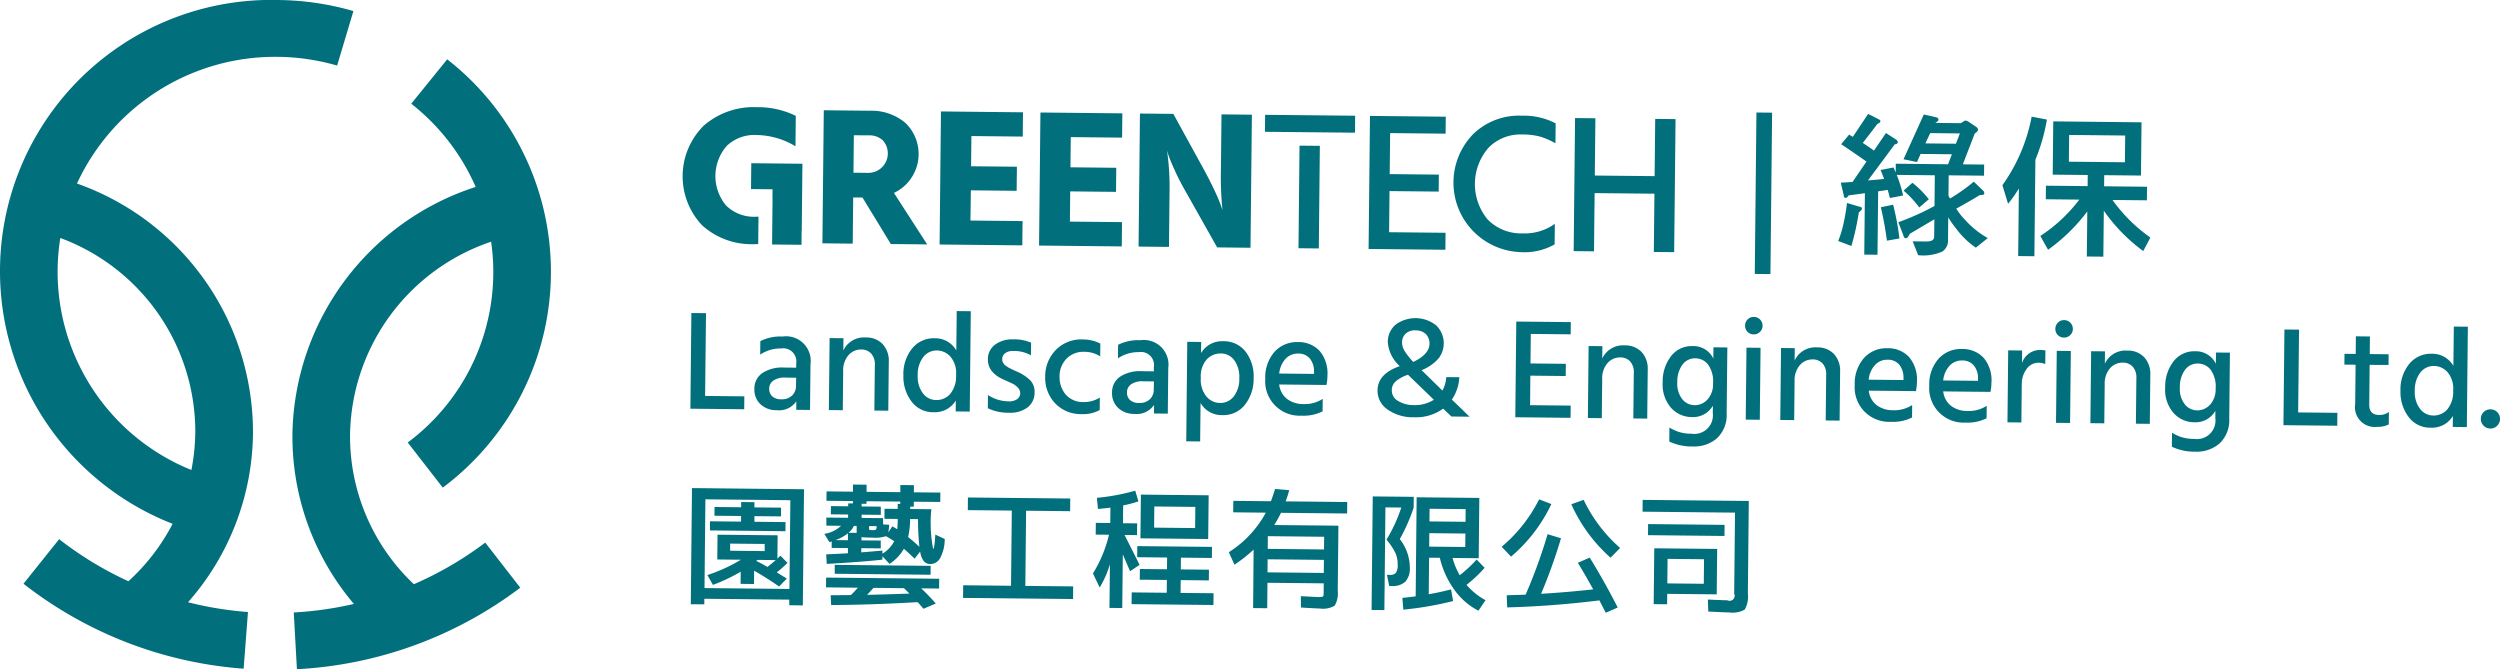
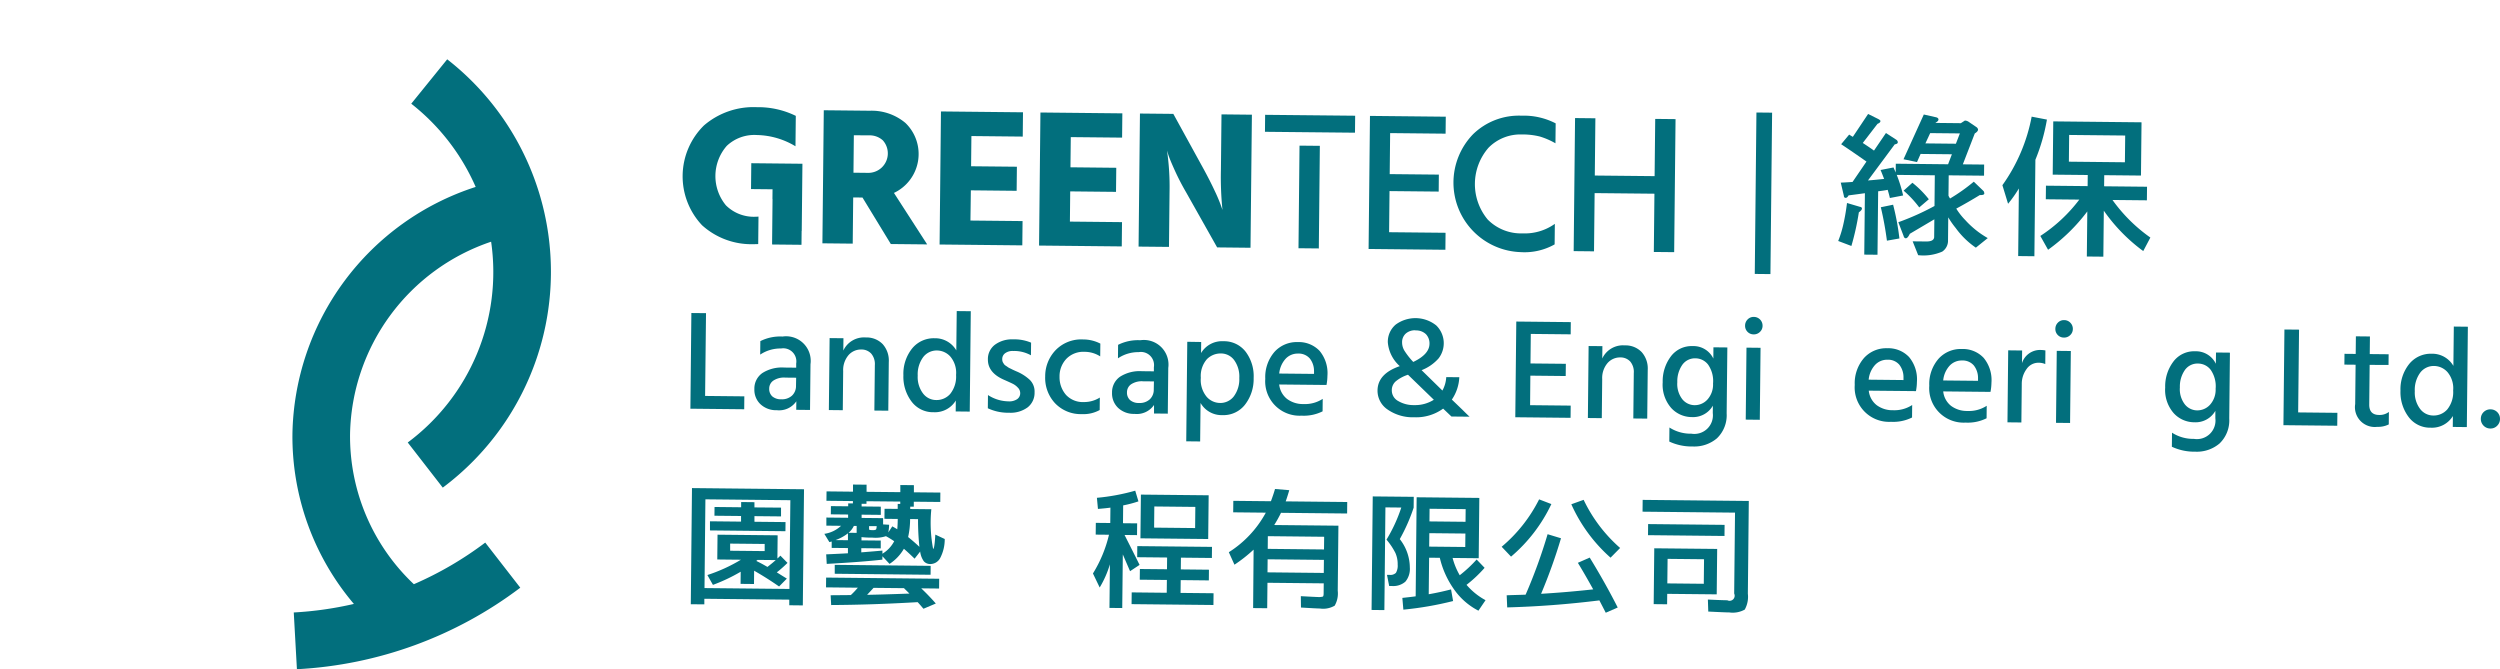
<svg xmlns="http://www.w3.org/2000/svg" width="140.199" height="37.529" viewBox="0 0 140.199 37.529">
  <g id="Group_994" data-name="Group 994" transform="translate(-32.2 -946.332)">
    <g id="Group_992" data-name="Group 992">
      <g id="Group_991" data-name="Group 991">
        <g id="Group_985" data-name="Group 985">
          <g id="Group_984" data-name="Group 984">
            <path id="Path_13272" data-name="Path 13272" d="M130.607,961.694l.093-9.053.879.009-.094,9.053Z" fill="#026f7d" />
            <path id="Path_13273" data-name="Path 13273" d="M136.509,957.932c.073.01.108.045.108.1s-.065.131-.174.209a14.6,14.6,0,0,1-.418,1.885l-.739-.28a6.087,6.087,0,0,0,.262-.823,11.684,11.684,0,0,0,.231-1.307Zm1.02-4.927c.081.044.126.08.125.115,0,.062-.055.114-.164.156l-.826,1.073c.216.142.432.285.629.428l.671-.986.576.375a.179.179,0,0,1,.088.142c0,.07-.064.1-.173.121l-1.5,2.023c.308-.023.607-.055.906-.087-.071-.177-.132-.345-.2-.5l.726-.142c.044.106.088.194.123.282l.006-.492,2.932.031.214-.561-1.756-.018-.2.455-.758-.157,1.139-2.51.65.147c.109.019.171.063.171.134s-.065.122-.174.191l1.43.015.227-.147a.4.4,0,0,1,.226.081l.44.3a.2.2,0,0,1,.071.124c0,.07-.065.148-.183.217l-.67,1.733,1.195.012-.006.624-1.982-.02-.012,1.142a1.4,1.4,0,0,0,.088.159,10.29,10.29,0,0,0,1.332-.944l.555.533a.346.346,0,0,1,.035.123c0,.071-.091.1-.254.094-.437.268-.874.519-1.32.76a3.75,3.75,0,0,0,.509.647,5.1,5.1,0,0,0,1.257,1.006l-.667.537a4.572,4.572,0,0,1-1.128-1.1,4.761,4.761,0,0,1-.42-.6l-.013,1.274a.736.736,0,0,1-.324.647,2.634,2.634,0,0,1-1.35.2l-.309-.776.77.008c.271,0,.416-.075.436-.233l.011-1.011-1.375.812c-.084.175-.157.253-.229.253-.055,0-.1-.045-.126-.142l-.29-.759a14.33,14.33,0,0,0,2.028-.91l.017-1.722-2.135-.022a7.686,7.686,0,0,1,.359,1.154l-.744.142c-.034-.159-.078-.308-.122-.458-.163.033-.345.058-.535.082l-.037,3.558-.742-.007.036-3.444c-.29.041-.589.081-.916.122-.055.1-.11.14-.164.139s-.1-.036-.1-.115l-.174-.74c.218-.007.444-.022.661-.037l.781-1.143c-.521-.366-.988-.687-1.42-.973l.449-.54c.072.045.135.089.207.125l.856-1.282Zm1.189,6.7-.7.124a18.645,18.645,0,0,0-.342-1.875l.689-.142A14.032,14.032,0,0,1,138.718,959.7Zm1.651-2.2-.538.459a5.765,5.765,0,0,0-.877-.94l.493-.443A5.592,5.592,0,0,1,140.369,957.507Zm1.517-3.113.223-.578-1.665-.017-.268.577Z" fill="#026f7d" />
            <path id="Path_13274" data-name="Path 13274" d="M146.344,955.291l-.056,5.411-.909-.01.039-3.791a6.977,6.977,0,0,1-.606.859l-.318-1.042a9.717,9.717,0,0,0,1.641-3.844l.856.164A10.6,10.6,0,0,1,146.344,955.291Zm5.952-2.1-.031,2.986-2.06-.021-.007.623,2.407.025-.008.762-1.93-.02a8.915,8.915,0,0,0,2.125,2.108l-.4.758a9.658,9.658,0,0,1-2.211-2.265l-.026,2.579-.926-.009.026-2.528a10.122,10.122,0,0,1-2.2,2.15l-.434-.775a8.64,8.64,0,0,0,2.186-2.038l-1.879-.019.008-.762,2.337.024.007-.623-1.065-.011-.9-.009.031-2.987Zm-4.074,2.208,3.142.033.016-1.5-3.143-.032Z" fill="#026f7d" />
          </g>
        </g>
        <g id="Group_987" data-name="Group 987">
          <g id="Group_986" data-name="Group 986">
            <path id="Path_13275" data-name="Path 13275" d="M77.289,973.769l-.067,6.514-.76-.008,0-.315-4.763-.049,0,.314-.76-.007.067-6.514Zm-5.581,5.542,4.763.049.052-4.977-4.764-.049Zm4.055-.881.31.194.253.156-.435.442q-.705-.49-1.4-.885l-.007.746-.753-.008.007-.681a9.625,9.625,0,0,1-1.557.738l-.311-.552a9.088,9.088,0,0,0,1.882-.859l-.61-.006-.717-.008.014-1.39,3.371.035-.013,1.3a1.025,1.025,0,0,0,.083-.076l.083-.084.4.407A6.887,6.887,0,0,1,75.763,978.43ZM76,975.292l-1.491-.015,0,.315,1.743.018-.005.512-4.232-.044,0-.512,1.743.018,0-.315-1.492-.015.005-.491,1.492.016,0-.293.746.008,0,.293L76,974.8Zm-2.853,1.925,1.936.02,0-.4-1.937-.02Zm2.092.907q.261-.2.463-.383l-1.025-.01a.088.088,0,0,1-.029.029.156.156,0,0,0-.036.029C74.808,977.884,75.017,977.995,75.235,978.124Z" fill="#026f7d" />
            <path id="Path_13276" data-name="Path 13276" d="M84.652,976.312l.528.247a2.267,2.267,0,0,1-.252,1.062.628.628,0,0,1-.552.342.479.479,0,0,1-.364-.15,1.158,1.158,0,0,1-.209-.551l-.313.4q-.342-.333-.6-.555a2.494,2.494,0,0,1-.805.848l-.4-.429,0,.19q-1.113.129-3.122.239l-.031-.535c.531-.023.938-.044,1.22-.06l0-.293-.911-.009,0-.359c-.015.005-.036.011-.065.018l-.064.017-.283-.464a1.747,1.747,0,0,0,.938-.451l-.825-.009,0-.454,1.219.013,0-.183-.969-.01.005-.461.969.01v-.161l.265,0,0-.132-1.485-.016.006-.527,1.484.016,0-.4.761.008,0,.4,1.893.019,0-.4.761.008,0,.4,1.484.015-.005.527-1.485-.015,0,.278-.2,0v.132l1.184.012a7.733,7.733,0,0,0,.1,2.226Q84.608,977.117,84.652,976.312Zm-6.129,2.959.006-.549,6.341.066-.006.549-1-.011q.47.452.816.851l-.691.293q-.022-.022-.138-.159c-.079-.091-.141-.161-.189-.211q-2.547.15-4.85.162l-.03-.549,1.133-.01a4.474,4.474,0,0,0,.391-.413Zm.489-.763,0-.5,5.38.056-.005.5Zm.041-1.888.7.007,0-.388A2.417,2.417,0,0,1,79.053,976.62Zm.736-.41.452.005a.286.286,0,0,0,0-.03.119.119,0,0,1,0-.036l0-.322-.158,0A1.193,1.193,0,0,1,79.789,976.21Zm2.754-1.34,0-.278h.143l0-.132-1.894-.019v.146l-.273,0v.147l1.076.011,0,.461-1.076-.011,0,.183,1.205.012,0,.351.337.019a2.378,2.378,0,0,1-.047.431l.226-.342c.123.07.216.125.278.164q.024-.255.027-.578l-.746-.008.006-.563Zm-.951,1.776,0,.439-1.091-.011,0,.234q.747-.059,1.185-.1l0,.176a1.761,1.761,0,0,0,.66-.7,4.527,4.527,0,0,0-.463-.283,1.875,1.875,0,0,1-.762.08,5.018,5.018,0,0,1-.609-.028l0,.183ZM83.2,979.62c-.033-.035-.084-.085-.152-.152s-.12-.117-.153-.152l-1.707-.017q-.117.13-.363.391Q81.61,979.677,83.2,979.62Zm-1.84-3.782-.423,0v.117c0,.054.007.084.024.092a.742.742,0,0,0,.175.013.334.334,0,0,0,.183-.028C81.344,976.009,81.358,975.946,81.364,975.838Zm2.4,1.16a14.58,14.58,0,0,1-.077-1.553l-.445-.005v.022a4.522,4.522,0,0,1-.111.987C83.338,976.618,83.549,976.8,83.762,977Z" fill="#026f7d" />
-             <path id="Path_13277" data-name="Path 13277" d="M86.481,974.23l5.738.059-.007.71-2.468-.026-.044,4.216,2.683.028-.007.71-6.169-.064.008-.71,2.683.028.043-4.216-2.467-.025Z" fill="#026f7d" />
            <path id="Path_13278" data-name="Path 13278" d="M95.971,975.682l-.007.659-.7-.008q.463.914.843,1.678l-.534.353q-.267-.617-.406-.941l-.032,3.008-.717-.007.025-2.445a5.607,5.607,0,0,1-.573,1.3l-.378-.787a7.331,7.331,0,0,0,.9-2.172l-.746-.007.007-.659.81.008.009-.863c-.148.023-.381.047-.7.073l-.058-.623a11.669,11.669,0,0,0,2.149-.4l.18.6a6.534,6.534,0,0,1-.856.225l-.01,1Zm2.434,3.9,1.851.019-.007.659-4.591-.048.007-.659,1.965.021.008-.718-1.521-.015.007-.6,1.52.015.007-.659-1.678-.017.006-.622,4.189.043-.007.622-1.735-.018-.007.659,1.578.017-.006.6-1.578-.017Zm-1.489-3.053-.761-.008.026-2.452,3.8.039-.026,2.452Zm.006-.608,2.3.024.012-1.186-2.3-.024Z" fill="#026f7d" />
            <path id="Path_13279" data-name="Path 13279" d="M101.428,978l-.316-.7a6.007,6.007,0,0,0,2.074-2.218l-1.829-.019.007-.644,2.109.022q.154-.416.229-.686l.8.067c-.065.224-.131.433-.2.627l3.45.036-.006.644-3.708-.038a7.18,7.18,0,0,1-.38.684l3.6.037-.038,3.645a1.376,1.376,0,0,1-.171.84,1.276,1.276,0,0,1-.829.16q-.159,0-1.062-.055l-.008-.637q.825.045.947.047a.855.855,0,0,0,.287-.023c.029-.017.044-.076.045-.179l.006-.564-3.156-.032-.015,1.427-.789-.008.027-3.279A8.21,8.21,0,0,1,101.428,978Zm1.866-.888,3.156.033.008-.711L103.3,976.4Zm-.006.585-.007.732,3.156.033.007-.732Z" fill="#026f7d" />
            <path id="Path_13280" data-name="Path 13280" d="M110.581,977.992a1.535,1.535,0,0,0-.127-.649,3.714,3.714,0,0,0-.5-.748,8.606,8.606,0,0,0,.83-1.8l-.89-.009-.059,5.76-.718-.008.066-6.367,2.3.023-.006.608a10.076,10.076,0,0,1-.778,1.763,2.6,2.6,0,0,1,.564,1.6,1.1,1.1,0,0,1-.252.788,1.028,1.028,0,0,1-.763.241l-.143,0-.123-.623h.143a.445.445,0,0,0,.357-.113A.794.794,0,0,0,110.581,977.992Zm1.064-3.773,3.515.036-.035,3.382-1.464-.015a3.878,3.878,0,0,0,.4.97,7.426,7.426,0,0,0,.948-.883l.447.466a7.2,7.2,0,0,1-1.014.955,3.724,3.724,0,0,0,1.067.86l-.4.589a3.782,3.782,0,0,1-1.341-1.159,5.036,5.036,0,0,1-.824-1.806l-.6-.006-.022,2.049q.627-.109,1.252-.272l.115.653a18.742,18.742,0,0,1-2.789.483l-.057-.659q.5-.054.747-.088Zm.718,1.354,2.023.021.007-.71-2.023-.021Zm-.007.659-.008.754,2.023.021.008-.754Z" fill="#026f7d" />
            <path id="Path_13281" data-name="Path 13281" d="M119.2,974.6a8.786,8.786,0,0,1-2.261,2.948l-.526-.554a8.368,8.368,0,0,0,2.1-2.658Zm1.487,3.294.663-.293q.86,1.4,1.571,2.8l-.671.293-.165-.32-.193-.372q-2.616.325-5.169.393l-.029-.681c.081,0,.192-.007.333-.011l.391-.011.338-.011a29.374,29.374,0,0,0,1.233-3.391l.751.228a29.787,29.787,0,0,1-1.116,3.114q1.394-.081,2.923-.248Q121.076,978.533,120.689,977.9Zm-.368-3.283.691-.249a8.369,8.369,0,0,0,2.046,2.7l-.537.544A8.8,8.8,0,0,1,120.321,974.616Z" fill="#026f7d" />
            <path id="Path_13282" data-name="Path 13282" d="M124.32,974.365l5.952.061-.053,5.2a1.478,1.478,0,0,1-.174.891,1.376,1.376,0,0,1-.863.16q-.215,0-1.183-.049l-.022-.674c.5.025.865.038,1.09.041a.285.285,0,0,0,.385-.377l.047-4.538-5.186-.053Zm.3,1.979.006-.622,4.289.044-.006.623Zm.351.736,3.528.036-.026,2.547-2.776-.028-.006.585-.753-.008Zm.732,1.969,2.045.021.014-1.376-2.044-.021Z" fill="#026f7d" />
          </g>
        </g>
        <g id="Group_989" data-name="Group 989">
          <g id="Group_988" data-name="Group 988">
            <path id="Path_13283" data-name="Path 13283" d="M71.742,968.536l2.2.023-.007.724-3.018-.031.055-5.366.821.008Z" fill="#026f7d" />
            <path id="Path_13284" data-name="Path 13284" d="M74.831,966.219l.008-.756a2.472,2.472,0,0,1,1.245-.258,1.379,1.379,0,0,1,1.568,1.553l-.026,2.564-.773-.008.005-.478a1.172,1.172,0,0,1-1.1.5,1.276,1.276,0,0,1-.916-.34,1.11,1.11,0,0,1-.337-.843,1.059,1.059,0,0,1,.447-.9,2.037,2.037,0,0,1,1.229-.309l.669.007,0-.231a.735.735,0,0,0-.851-.845A2.029,2.029,0,0,0,74.831,966.219Zm2.017,1.295-.605-.006a1.082,1.082,0,0,0-.674.168.539.539,0,0,0-.232.443.564.564,0,0,0,.17.44.741.741,0,0,0,.508.165.836.836,0,0,0,.6-.205.738.738,0,0,0,.225-.551Z" fill="#026f7d" />
            <path id="Path_13285" data-name="Path 13285" d="M79.5,965.3l-.007.692a1.28,1.28,0,0,1,1.266-.735,1.252,1.252,0,0,1,.944.376,1.383,1.383,0,0,1,.34,1l-.028,2.731-.781-.008.027-2.548a.9.9,0,0,0-.205-.647.738.738,0,0,0-.559-.229.926.926,0,0,0-.712.315,1.294,1.294,0,0,0-.3.9l-.022,2.189-.781-.008.042-4.036Z" fill="#026f7d" />
            <path id="Path_13286" data-name="Path 13286" d="M85.853,963.777l.788.008-.058,5.629-.788-.008.006-.613a1.368,1.368,0,0,1-1.241.656,1.5,1.5,0,0,1-1.252-.614,2.312,2.312,0,0,1-.446-1.458,2.27,2.27,0,0,1,.5-1.516,1.566,1.566,0,0,1,1.256-.56,1.367,1.367,0,0,1,1.211.681Zm-1.15,4.989a1.014,1.014,0,0,0,.783-.342,1.547,1.547,0,0,0,.33-1.064,1.413,1.413,0,0,0-.32-1.031,1.024,1.024,0,0,0-.741-.342.954.954,0,0,0-.776.363,1.628,1.628,0,0,0-.314,1.051,1.523,1.523,0,0,0,.289.983A.924.924,0,0,0,84.7,968.766Z" fill="#026f7d" />
            <path id="Path_13287" data-name="Path 13287" d="M90.023,965.548l-.008.709a1.947,1.947,0,0,0-1-.242.7.7,0,0,0-.443.123.4.4,0,0,0-.167.333.43.43,0,0,0,.011.108.3.3,0,0,0,.043.1.866.866,0,0,0,.058.089.355.355,0,0,0,.091.076q.063.041.1.069a.636.636,0,0,0,.119.069c.055.027.1.047.122.061l.139.065c.066.03.112.05.139.061a2.49,2.49,0,0,1,.732.474.917.917,0,0,1,.259.691,1.028,1.028,0,0,1-.391.844,1.61,1.61,0,0,1-1.038.3,2.668,2.668,0,0,1-1.192-.251l.008-.741a2.176,2.176,0,0,0,1.151.354.788.788,0,0,0,.483-.122.4.4,0,0,0,.174-.333.436.436,0,0,0-.132-.315.982.982,0,0,0-.273-.21q-.138-.069-.471-.216-.944-.4-.936-1.156a1,1,0,0,1,.407-.833,1.607,1.607,0,0,1,1-.292A2.422,2.422,0,0,1,90.023,965.548Z" fill="#026f7d" />
            <path id="Path_13288" data-name="Path 13288" d="M91.619,967.468a1.5,1.5,0,0,0,.364,1.011,1.285,1.285,0,0,0,1,.4,1.644,1.644,0,0,0,.895-.253l-.008.7a1.878,1.878,0,0,1-1,.229,1.987,1.987,0,0,1-1.506-.613,2.081,2.081,0,0,1-.55-1.495,2.114,2.114,0,0,1,.585-1.479,2,2,0,0,1,1.546-.6,2.109,2.109,0,0,1,.962.233l-.008.717a1.615,1.615,0,0,0-.881-.256,1.324,1.324,0,0,0-1.011.387A1.42,1.42,0,0,0,91.619,967.468Z" fill="#026f7d" />
            <path id="Path_13289" data-name="Path 13289" d="M94.895,966.426l.007-.756a2.483,2.483,0,0,1,1.245-.258,1.38,1.38,0,0,1,1.569,1.553l-.027,2.564-.772-.008,0-.478a1.173,1.173,0,0,1-1.1.5,1.28,1.28,0,0,1-.916-.34,1.113,1.113,0,0,1-.338-.844,1.058,1.058,0,0,1,.447-.9,2.04,2.04,0,0,1,1.23-.31l.669.007,0-.231a.736.736,0,0,0-.851-.845A2.034,2.034,0,0,0,94.895,966.426Zm2.017,1.295-.605-.006a1.091,1.091,0,0,0-.675.168.539.539,0,0,0-.231.444.561.561,0,0,0,.17.439.729.729,0,0,0,.508.165.827.827,0,0,0,.6-.205.733.733,0,0,0,.224-.551Z" fill="#026f7d" />
            <path id="Path_13290" data-name="Path 13290" d="M99.562,965.511l-.007.621a1.365,1.365,0,0,1,1.25-.664,1.528,1.528,0,0,1,1.252.591,2.277,2.277,0,0,1,.447,1.473,2.345,2.345,0,0,1-.49,1.5,1.533,1.533,0,0,1-1.268.58,1.361,1.361,0,0,1-1.219-.681l-.023,2.158-.78-.008.058-5.582Zm1.048,3.419a.953.953,0,0,0,.776-.362,1.6,1.6,0,0,0,.313-1.036,1.562,1.562,0,0,0-.284-1,.916.916,0,0,0-.745-.378,1.074,1.074,0,0,0-.788.322,1.435,1.435,0,0,0-.341,1.044,1.479,1.479,0,0,0,.32,1.054A1.009,1.009,0,0,0,100.61,968.93Z" fill="#026f7d" />
            <path id="Path_13291" data-name="Path 13291" d="M106.377,968.7l-.007.7a2.355,2.355,0,0,1-1.181.242,1.928,1.928,0,0,1-2.033-2.067,2.157,2.157,0,0,1,.525-1.519,1.683,1.683,0,0,1,1.3-.54,1.607,1.607,0,0,1,1.222.494,1.953,1.953,0,0,1,.439,1.394,2.881,2.881,0,0,1-.053.517l-2.652-.027a1.189,1.189,0,0,0,.438.808,1.48,1.48,0,0,0,.921.289A1.824,1.824,0,0,0,106.377,968.7Zm-.487-1.4v-.144a1.126,1.126,0,0,0-.239-.723.829.829,0,0,0-.658-.273.925.925,0,0,0-.688.283,1.427,1.427,0,0,0-.367.837Z" fill="#026f7d" />
            <path id="Path_13292" data-name="Path 13292" d="M114.616,969.7l-1.019-.01-.466-.443a2.576,2.576,0,0,1-1.621.485,2.469,2.469,0,0,1-1.5-.438,1.273,1.273,0,0,1-.559-1.065q.011-.939,1.249-1.364a2,2,0,0,1-.671-1.329,1.261,1.261,0,0,1,.44-1,1.871,1.871,0,0,1,2.273.044,1.392,1.392,0,0,1,.132,1.852,2.462,2.462,0,0,1-.951.659l1.167,1.143a1.77,1.77,0,0,0,.215-.754l.732.007a2.41,2.41,0,0,1-.418,1.254q.228.218.587.564C114.441,969.54,114.579,969.672,114.616,969.7Zm-3.448-2.345-.008-.008a2.065,2.065,0,0,0-.688.371.657.657,0,0,0-.22.5.675.675,0,0,0,.352.6,1.693,1.693,0,0,0,.905.232,1.956,1.956,0,0,0,1.1-.3Zm.408-2.5a.773.773,0,0,0-.535.178.645.645,0,0,0-.212.507.9.9,0,0,0,.146.483,4.154,4.154,0,0,0,.48.607q.9-.429.91-1.01a.746.746,0,0,0-.2-.548A.789.789,0,0,0,111.576,964.863Z" fill="#026f7d" />
            <path id="Path_13293" data-name="Path 13293" d="M118.007,969.054l2.277.024-.007.685-3.1-.032.056-5.367,3.057.032-.007.685-2.237-.023-.017,1.656,1.983.02-.008.685-1.982-.021Z" fill="#026f7d" />
            <path id="Path_13294" data-name="Path 13294" d="M122.062,965.744l-.008.693a1.281,1.281,0,0,1,1.267-.736,1.25,1.25,0,0,1,.943.376,1.383,1.383,0,0,1,.34,1l-.028,2.731-.78-.008.026-2.548a.9.9,0,0,0-.2-.647.74.74,0,0,0-.559-.229.929.929,0,0,0-.712.316,1.289,1.289,0,0,0-.3.9l-.023,2.19-.78-.008.041-4.037Z" fill="#026f7d" />
            <path id="Path_13295" data-name="Path 13295" d="M128.288,965.809l.781.008-.039,3.694a1.79,1.79,0,0,1-.544,1.4,1.957,1.957,0,0,1-1.362.459,2.95,2.95,0,0,1-1.311-.276l.008-.788a2.2,2.2,0,0,0,1.231.347,1.041,1.041,0,0,0,1.2-1.158l.005-.414a1.279,1.279,0,0,1-1.178.641,1.567,1.567,0,0,1-1.165-.518,1.984,1.984,0,0,1-.471-1.434,2.315,2.315,0,0,1,.469-1.465,1.454,1.454,0,0,1,1.209-.564,1.232,1.232,0,0,1,1.163.7Zm-1.06,3.245a.959.959,0,0,0,.723-.315,1.257,1.257,0,0,0,.316-.9,1.613,1.613,0,0,0-.279-1.062.9.9,0,0,0-.7-.35.869.869,0,0,0-.744.363,1.62,1.62,0,0,0-.281.972,1.4,1.4,0,0,0,.281.959A.894.894,0,0,0,127.228,969.054Z" fill="#026f7d" />
            <path id="Path_13296" data-name="Path 13296" d="M130.2,964.94a.469.469,0,0,1-.136-.347.482.482,0,0,1,.144-.349.461.461,0,0,1,.347-.14.49.49,0,0,1,.489.5.465.465,0,0,1-.147.341.477.477,0,0,1-.352.139A.469.469,0,0,1,130.2,964.94Zm-.1,4.924.042-4.036.789.008-.042,4.037Z" fill="#026f7d" />
-             <path id="Path_13297" data-name="Path 13297" d="M132.85,965.856l-.007.692a1.28,1.28,0,0,1,1.266-.735,1.254,1.254,0,0,1,.944.376,1.387,1.387,0,0,1,.34,1l-.029,2.731-.78-.008.027-2.548a.908.908,0,0,0-.2-.647.736.736,0,0,0-.559-.229.926.926,0,0,0-.712.315,1.294,1.294,0,0,0-.3.9l-.023,2.189-.78-.008.042-4.036Z" fill="#026f7d" />
            <path id="Path_13298" data-name="Path 13298" d="M139.434,969.045l-.007.7a2.365,2.365,0,0,1-1.181.242,1.93,1.93,0,0,1-2.033-2.067,2.162,2.162,0,0,1,.526-1.519,1.68,1.68,0,0,1,1.3-.54,1.6,1.6,0,0,1,1.221.494,1.953,1.953,0,0,1,.44,1.394,2.981,2.981,0,0,1-.054.517L137,968.24a1.184,1.184,0,0,0,.437.808,1.482,1.482,0,0,0,.921.289A1.822,1.822,0,0,0,139.434,969.045Zm-.487-1.4,0-.144a1.133,1.133,0,0,0-.24-.723.827.827,0,0,0-.658-.273.922.922,0,0,0-.687.283,1.421,1.421,0,0,0-.368.836Z" fill="#026f7d" />
            <path id="Path_13299" data-name="Path 13299" d="M143.614,969.088l-.007.7a2.365,2.365,0,0,1-1.181.243,1.93,1.93,0,0,1-2.033-2.068,2.164,2.164,0,0,1,.526-1.519,1.68,1.68,0,0,1,1.3-.54,1.6,1.6,0,0,1,1.221.494,1.953,1.953,0,0,1,.44,1.394,2.978,2.978,0,0,1-.054.517l-2.651-.027a1.186,1.186,0,0,0,.437.809,1.488,1.488,0,0,0,.921.288A1.823,1.823,0,0,0,143.614,969.088Zm-.487-1.4,0-.144a1.133,1.133,0,0,0-.24-.723.827.827,0,0,0-.658-.273.926.926,0,0,0-.687.283,1.421,1.421,0,0,0-.368.837Z" fill="#026f7d" />
            <path id="Path_13300" data-name="Path 13300" d="M145.6,965.988l-.008.708a1.063,1.063,0,0,1,1.067-.737,1.361,1.361,0,0,1,.247.026l-.008.764a.934.934,0,0,0-.374-.075.8.8,0,0,0-.672.351,1.4,1.4,0,0,0-.272.849l-.022,2.15-.78-.008.041-4.037Z" fill="#026f7d" />
            <path id="Path_13301" data-name="Path 13301" d="M147.6,965.12a.469.469,0,0,1-.136-.348.481.481,0,0,1,.144-.348.461.461,0,0,1,.347-.14.472.472,0,0,1,.349.147.478.478,0,0,1,.14.352.467.467,0,0,1-.147.341.477.477,0,0,1-.352.139A.468.468,0,0,1,147.6,965.12Zm-.1,4.924.042-4.036.789.008-.042,4.036Z" fill="#026f7d" />
-             <path id="Path_13302" data-name="Path 13302" d="M150.246,966.036l-.007.692a1.28,1.28,0,0,1,1.266-.735,1.25,1.25,0,0,1,.944.376,1.386,1.386,0,0,1,.34,1l-.029,2.731-.78-.008.027-2.548a.907.907,0,0,0-.205-.647.736.736,0,0,0-.559-.229.926.926,0,0,0-.712.315,1.294,1.294,0,0,0-.3.9l-.023,2.189-.78-.008.042-4.036Z" fill="#026f7d" />
            <path id="Path_13303" data-name="Path 13303" d="M156.473,966.1l.78.008-.038,3.694a1.788,1.788,0,0,1-.544,1.4,1.959,1.959,0,0,1-1.362.46,2.965,2.965,0,0,1-1.312-.277l.009-.788a2.192,2.192,0,0,0,1.23.347,1.041,1.041,0,0,0,1.2-1.158l0-.414a1.275,1.275,0,0,1-1.177.641,1.562,1.562,0,0,1-1.165-.518,1.981,1.981,0,0,1-.471-1.434,2.3,2.3,0,0,1,.469-1.464,1.452,1.452,0,0,1,1.208-.565,1.236,1.236,0,0,1,1.164.7Zm-1.061,3.246a.963.963,0,0,0,.724-.315,1.263,1.263,0,0,0,.316-.9,1.609,1.609,0,0,0-.28-1.062.893.893,0,0,0-.7-.349.865.865,0,0,0-.744.362,1.614,1.614,0,0,0-.281.973,1.392,1.392,0,0,0,.281.958A.893.893,0,0,0,155.412,969.346Z" fill="#026f7d" />
            <path id="Path_13304" data-name="Path 13304" d="M161.08,969.46l2.2.023-.008.724-3.018-.031.056-5.366.82.008Z" fill="#026f7d" />
            <path id="Path_13305" data-name="Path 13305" d="M165.089,966.794l-.023,2.222q-.006.581.551.587a.863.863,0,0,0,.551-.17l-.007.7a1.333,1.333,0,0,1-.646.136,1.111,1.111,0,0,1-1.237-1.278l.023-2.206-.629-.006.006-.605.629.006.01-.987.788.008-.01.987,1.059.011-.006.6Z" fill="#026f7d" />
            <path id="Path_13306" data-name="Path 13306" d="M169.809,964.645l.788.009-.058,5.629-.788-.009.006-.613a1.368,1.368,0,0,1-1.241.656,1.5,1.5,0,0,1-1.251-.614,2.313,2.313,0,0,1-.447-1.458,2.267,2.267,0,0,1,.5-1.515,1.564,1.564,0,0,1,1.256-.561,1.368,1.368,0,0,1,1.211.682Zm-1.15,4.989a1.014,1.014,0,0,0,.783-.342,1.543,1.543,0,0,0,.33-1.064,1.408,1.408,0,0,0-.32-1.03,1.02,1.02,0,0,0-.741-.342.95.95,0,0,0-.776.362,1.629,1.629,0,0,0-.314,1.052,1.52,1.52,0,0,0,.289.982A.922.922,0,0,0,168.659,969.634Z" fill="#026f7d" />
            <path id="Path_13307" data-name="Path 13307" d="M171.475,970.2a.533.533,0,0,1-.151-.384.52.52,0,0,1,.159-.377.529.529,0,0,1,.388-.151.529.529,0,0,1,.528.539.528.528,0,0,1-.159.38.506.506,0,0,1-.38.156A.522.522,0,0,1,171.475,970.2Z" fill="#026f7d" />
          </g>
        </g>
        <g id="Group_990" data-name="Group 990">
          <path id="Path_13308" data-name="Path 13308" d="M82.157,960.017l-1.589-2.607-.521-.006-.027,2.591-1.7-.018.077-7.462,2.579.027a2.944,2.944,0,0,1,2,.685,2.415,2.415,0,0,1-.644,3.924l1.863,2.887Zm-2.074-6.1-.021,2.1.808.009a1.093,1.093,0,0,0,.838-1.824,1.1,1.1,0,0,0-.783-.279Z" fill="#026f7d" />
          <path id="Path_13309" data-name="Path 13309" d="M86.622,958.7l2.923.03-.014,1.362-4.639-.048.077-7.462,4.6.048-.014,1.362-2.879-.03-.017,1.694,2.568.026-.014,1.351-2.568-.027Z" fill="#026f7d" />
          <path id="Path_13310" data-name="Path 13310" d="M92.2,958.759l2.922.03-.014,1.362-4.638-.048.077-7.462,4.594.048-.014,1.361-2.878-.029-.018,1.693,2.569.027-.014,1.351-2.569-.027Z" fill="#026f7d" />
          <path id="Path_13311" data-name="Path 13311" d="M96.051,960.161l.077-7.462,1.871.019,1.707,3.107q.358.657.624,1.23a8.71,8.71,0,0,1,.34.806l.086.245a17.985,17.985,0,0,1-.087-2.271l.032-3.089,1.705.018-.078,7.462-1.871-.02-1.75-3.107q-.348-.6-.614-1.186t-.361-.861l-.086-.278a14.218,14.218,0,0,1,.142,2.316l-.032,3.088Z" fill="#026f7d" />
          <path id="Path_13312" data-name="Path 13312" d="M110.1,959.354l3.166.032-.009.953-4.307-.045.077-7.462,4.251.044-.01.952-3.11-.032-.024,2.3,2.756.028-.009.952-2.757-.028Z" fill="#026f7d" />
          <path id="Path_13313" data-name="Path 13313" d="M119.441,953.25l-.012,1.118a4.125,4.125,0,0,0-.876-.38,3.954,3.954,0,0,0-1-.115,2.508,2.508,0,0,0-1.873.739,3.106,3.106,0,0,0-.047,4.035,2.624,2.624,0,0,0,1.951.773,2.906,2.906,0,0,0,1.811-.535l-.012,1.152a3.43,3.43,0,0,1-1.909.434,3.9,3.9,0,0,1-2.661-6.616,3.681,3.681,0,0,1,2.718-1.035A3.871,3.871,0,0,1,119.441,953.25Z" fill="#026f7d" />
          <path id="Path_13314" data-name="Path 13314" d="M125.024,953l1.14.012-.077,7.461-1.141-.011.034-3.267-3.354-.034-.034,3.266-1.141-.012.078-7.462,1.14.012-.033,3.211,3.354.034Z" fill="#026f7d" />
          <path id="Path_13315" data-name="Path 13315" d="M77.2,955.515l-2.868-.03-.015,1.45,1.207.012-.006.54h.006l-.025,2.449v.107l1.648.017.008-.778.006,0Z" fill="#026f7d" fill-rule="evenodd" />
          <rect id="Rectangle_296" data-name="Rectangle 296" width="5.049" height="0.952" transform="matrix(1, 0.01, -0.01, 1, 103.148, 952.771)" fill="#026f7d" />
        </g>
      </g>
      <path id="Path_13316" data-name="Path 13316" d="M71.68,953.365a4,4,0,0,0-.108,5.6,4.124,4.124,0,0,0,2.9,1.06c.085,0,.167,0,.248-.007l.016-1.538c-.056,0-.113.008-.17.007a2.221,2.221,0,0,1-1.654-.637,2.574,2.574,0,0,1,.045-3.338,2.248,2.248,0,0,1,1.678-.608,4.339,4.339,0,0,1,2.175.631l.018-1.705a4.789,4.789,0,0,0-2.177-.487A4.261,4.261,0,0,0,71.68,953.365Z" fill="#026f7d" />
      <rect id="Rectangle_297" data-name="Rectangle 297" width="5.754" height="1.14" transform="matrix(0.01, -1, 1, 0.01, 105.019, 960.253)" fill="#026f7d" />
    </g>
    <g id="Group_993" data-name="Group 993">
-       <path id="Path_13317" data-name="Path 13317" d="M47.773,949.52a12.364,12.364,0,0,1,3.333.489l.913-3.057a15.686,15.686,0,0,0-4.213-.619,15.21,15.21,0,0,0-5.926,29.374,11.519,11.519,0,0,1-2.479,3.221,19.484,19.484,0,0,1-3.884-2.36l-2,2.5a22.738,22.738,0,0,0,12.346,4.764l.243-3.178a19.662,19.662,0,0,1-3.362-.548,14.515,14.515,0,0,0,3.643-9.481,14.788,14.788,0,0,0-9.87-14A12.238,12.238,0,0,1,47.773,949.52Zm-4.621,21.069a11.543,11.543,0,0,1-.219,2.1,11.987,11.987,0,0,1-7.351-13.011A11.583,11.583,0,0,1,43.152,970.589Z" fill="#026f7d" />
      <path id="Path_13318" data-name="Path 13318" d="M55.409,979.094a11.4,11.4,0,0,1-3.578-8.415,11.613,11.613,0,0,1,7.911-10.792,11.915,11.915,0,0,1-4.676,11.26l1.964,2.531a15.111,15.111,0,0,0,.249-24.02l-2.016,2.49a12.064,12.064,0,0,1,3.613,4.667A14.824,14.824,0,0,0,48.6,970.646a14.514,14.514,0,0,0,3.446,9.554,19.755,19.755,0,0,1-3.372.479l.177,3.182a22.731,22.731,0,0,0,12.526-4.571l-1.965-2.53A19.505,19.505,0,0,1,55.409,979.094Z" fill="#026f7d" />
    </g>
  </g>
</svg>